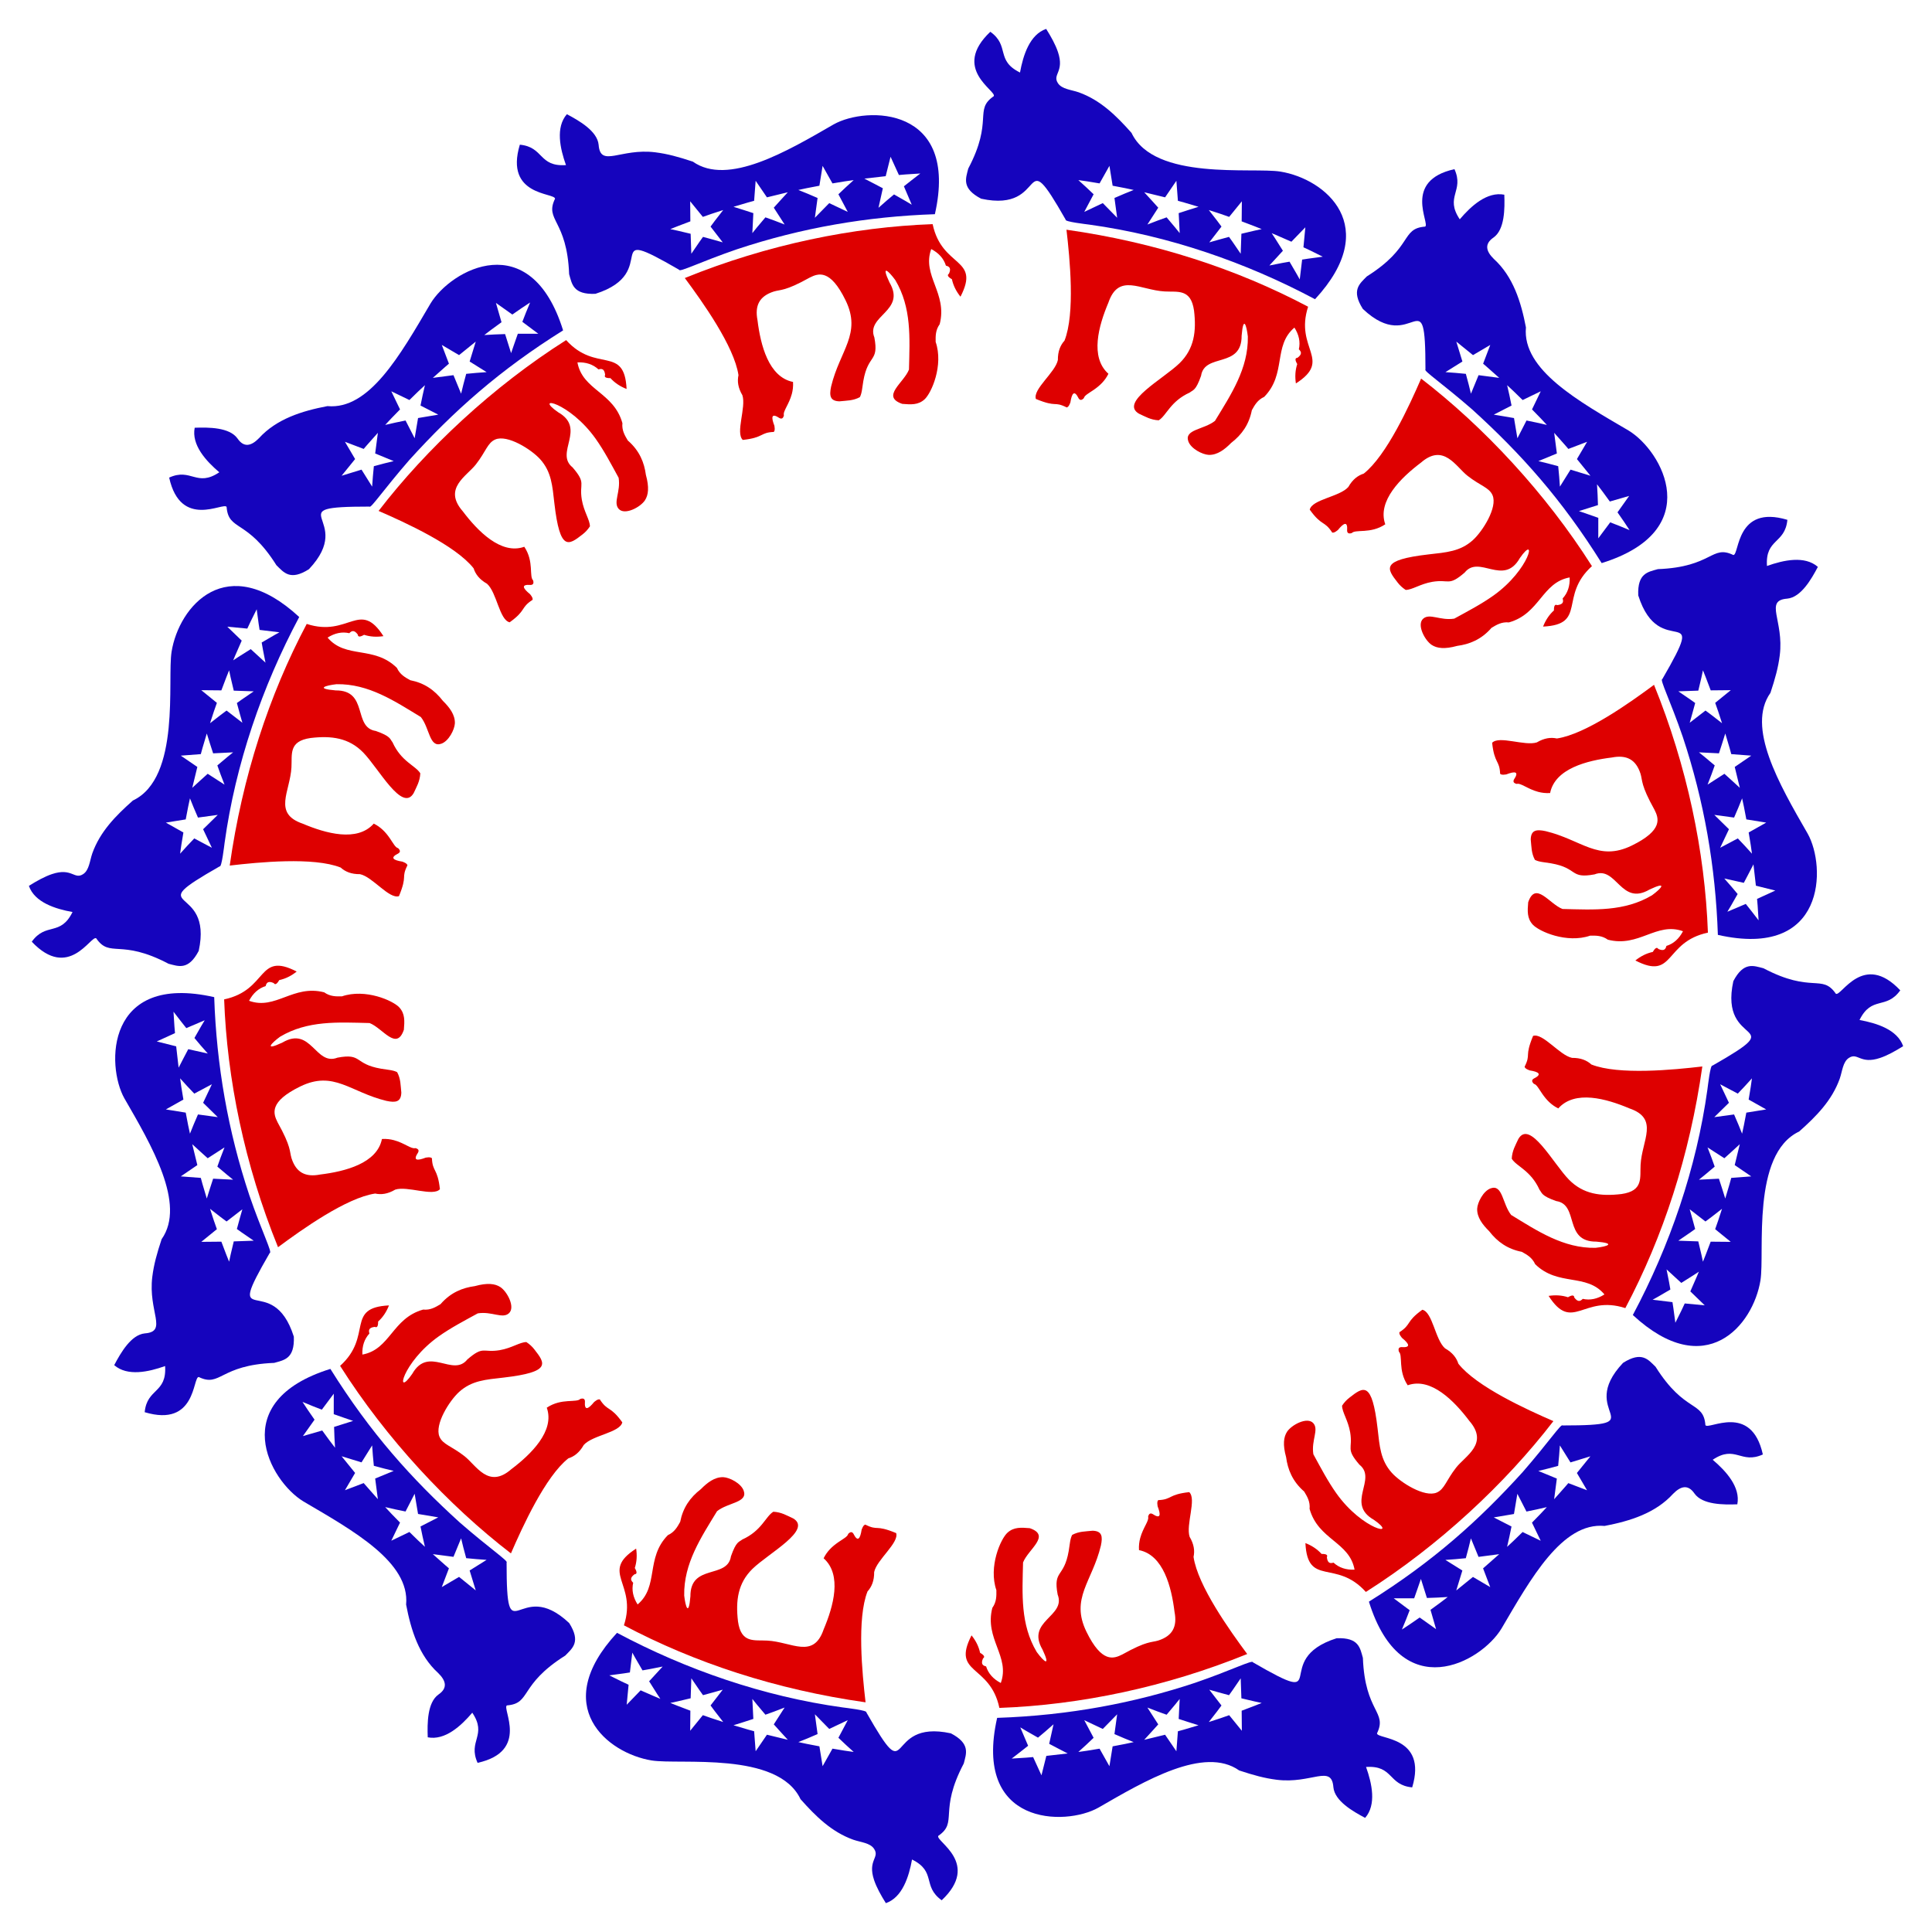
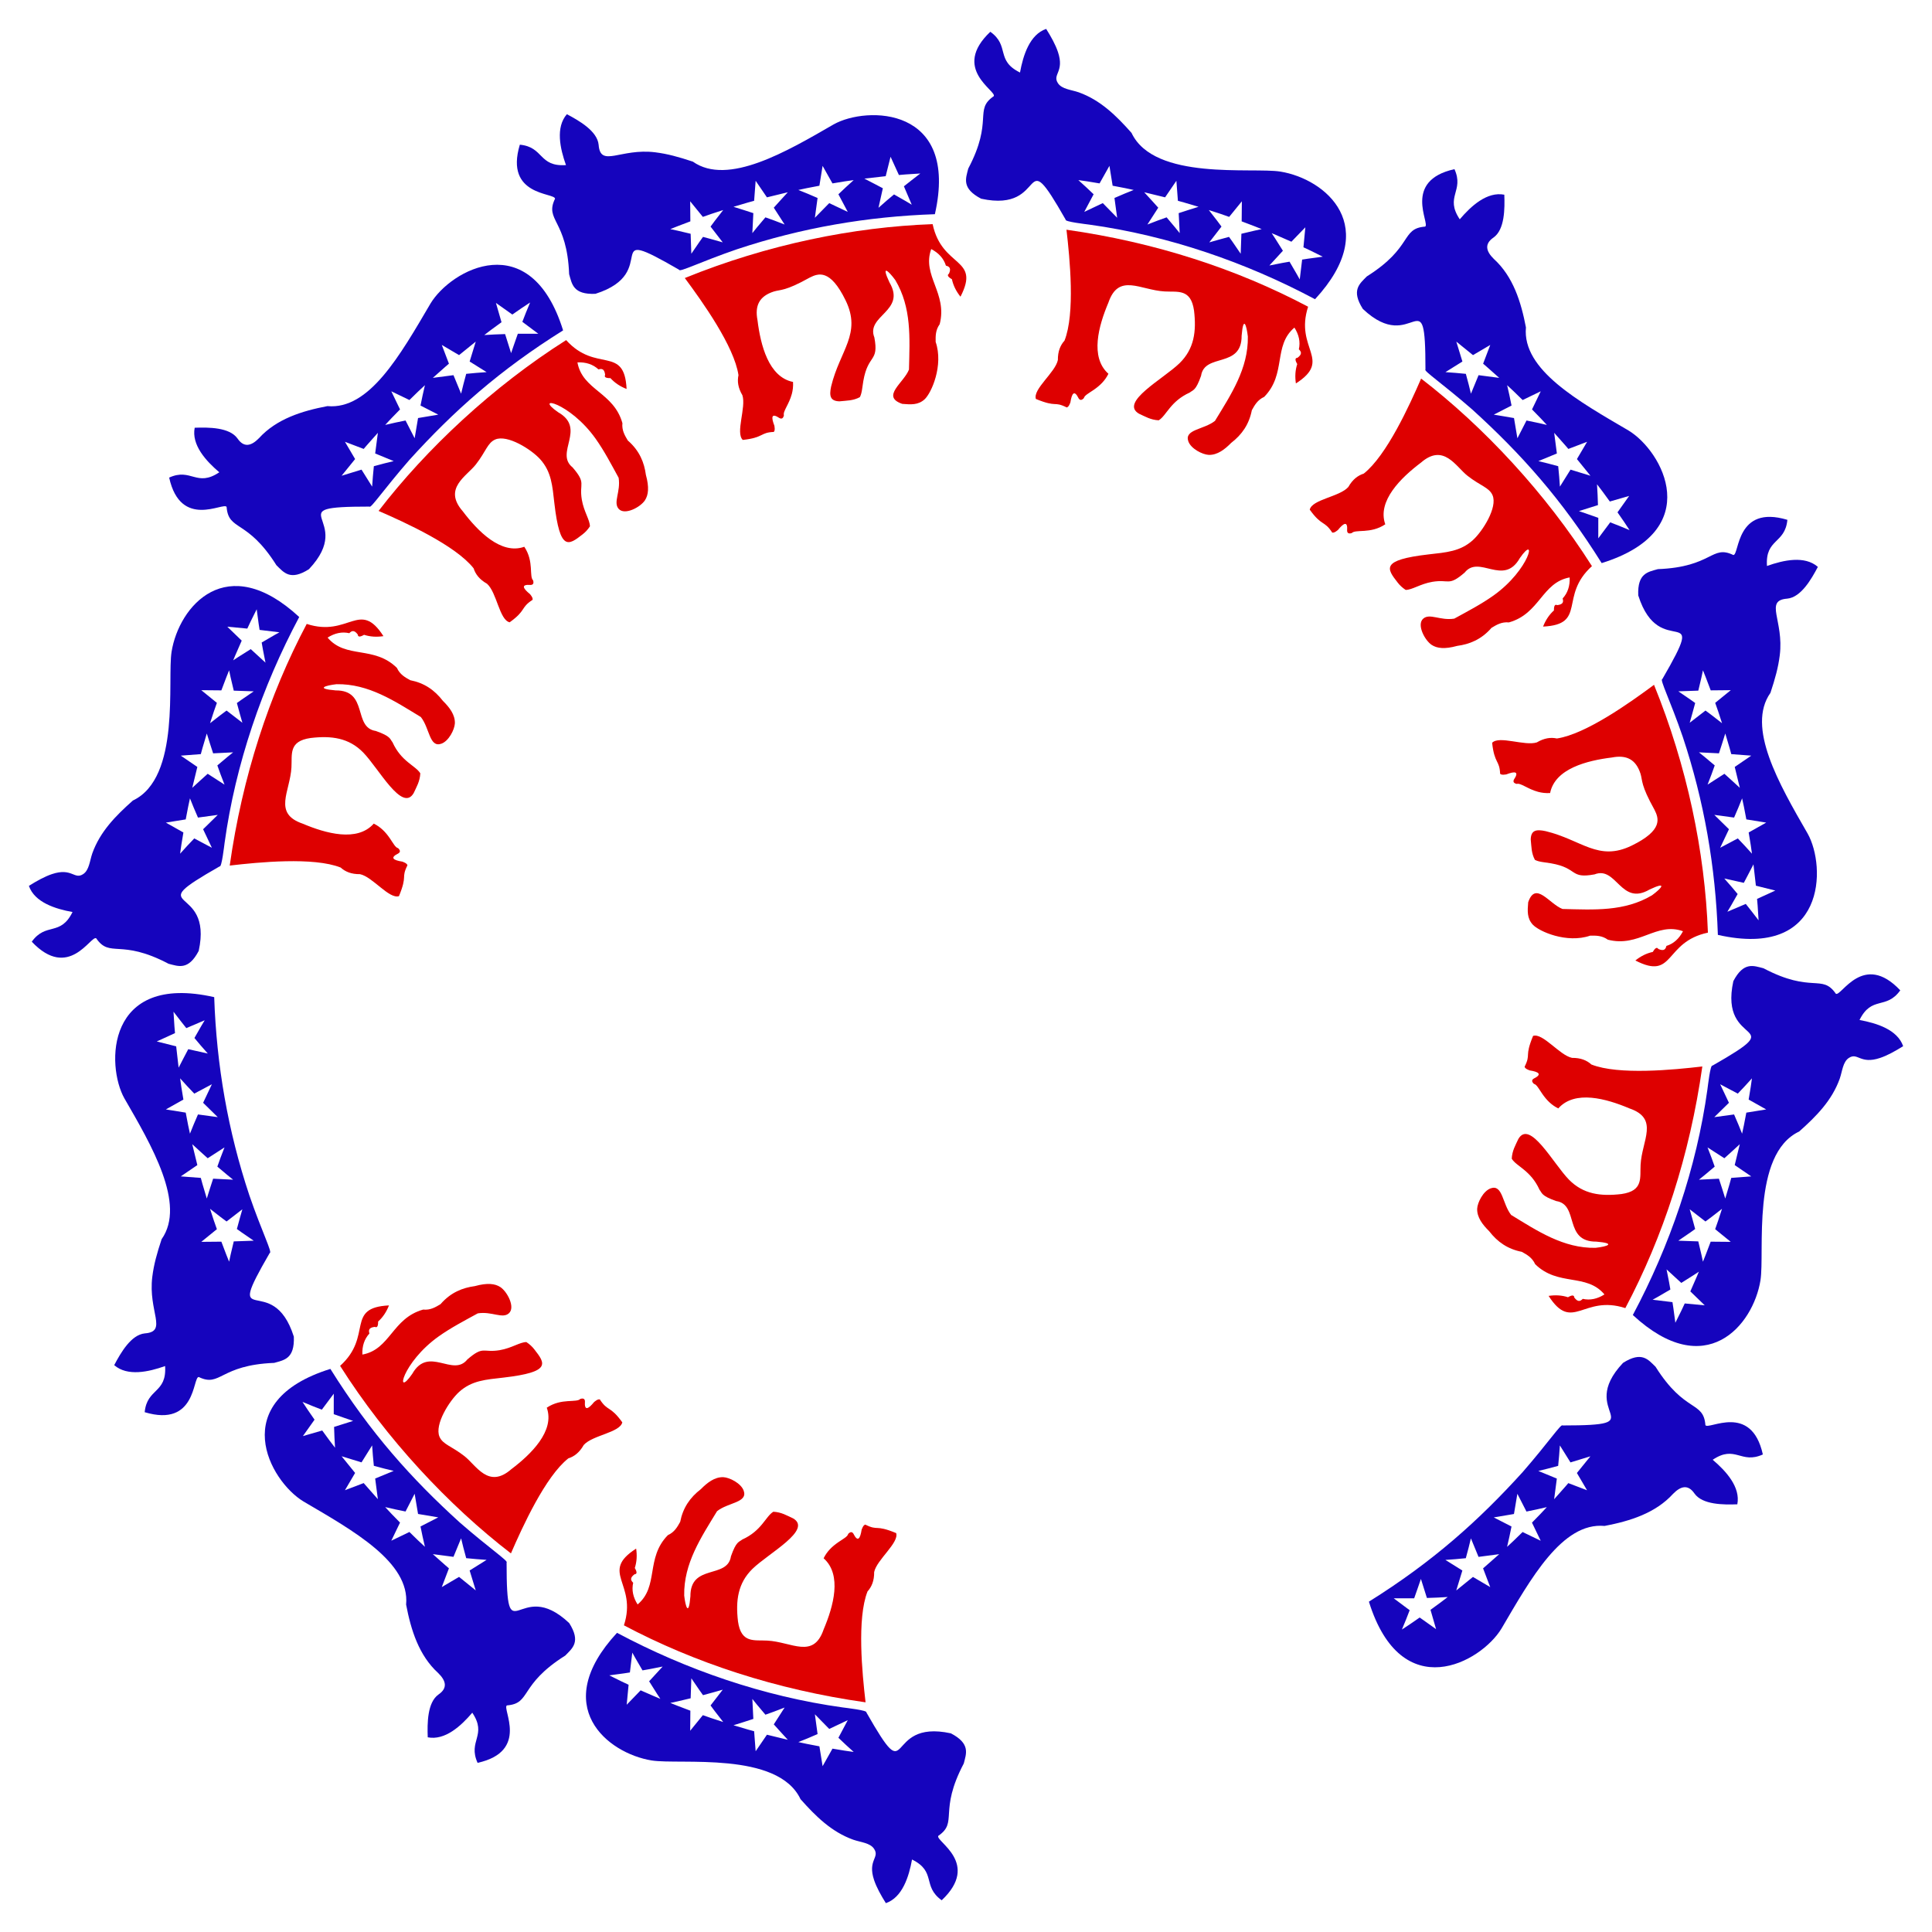
<svg xmlns="http://www.w3.org/2000/svg" enable-background="new 0 0 1649.326 1649.326" version="1.1" viewBox="0 0 1649.3 1649.3" xml:space="preserve">
  <path d="m1387.5 1116.7c-36.046-11.724-45.183 21.202-65.491-10.425 5.689-0.867 11.23-0.589 16.539 1.14 3.55-2.057 5.256-1.909 5.341 0.193 3.171 4.324 5.328 3.197 7.265 1.19 6.301 1.436 12.51 0.043 18.529-3.775-15.521-18.406-39.54-6.597-59.148-25.82-2.612-5.705-7.008-8.103-11.385-10.539-11.999-2.351-20.693-8.308-27.93-17.675-5.462-5.387-10.459-11.729-10.192-19.169 0.25-5.255 5.182-15.145 11.588-17.383 10.237-3.571 9.877 13.249 17.433 22.757 22.291 13.578 44.672 28.57 72.008 28.051 10.449-1.158 17.74-3.881 0.719-5.298-28.215 0.177-14.491-31.641-34.244-34.624-12.977-4.562-11.987-6.842-14.277-9.639-7.532-16.673-19.669-19.855-23.718-26.518 0.332-6.955 3.265-11.625 5.655-16.874 9.802-16.801 29.667 20.873 43.099 34.667 12.21 12.471 27.04 14.483 44.92 12.358 18.935-2.684 15.678-13.955 16.327-25.06 1.125-20.855 16.039-39.295-9.541-48.047-19.68-8.319-46.556-15.946-60.738 0.02-5.906-2.902-10.1-7.249-13.815-12.681-2.926-4.272-4.683-7.787-6.958-8.271-1.945-1.832-2.028-3.3-0.253-4.452 7.596-3.756 4.377-5.838-3.484-7.066-3.627-1.378-3.864-2.212-4.244-3.071 5.714-11.561-0.363-7.892 7.251-26.384 8.468-2.658 22.562 16.568 33.26 18.777 3.716-0.037 6.868 0.49 9.585 1.474 2.722 0.984 5.006 2.425 6.934 4.185 23.125 9.168 69.99 4.564 94.699 1.682-10.734 75.794-33.534 145.51-65.734 206.28z" fill="#DE0000" />
  <path d="m1393.9 1122.6c31.64-59.32 54.379-125.47 63.684-192.64 0.397-2.872 2.463-21.24 4.24-20.226 70.012-39.913 5.119-13.521 17.883-72.157 8.866-16.919 17.298-13.107 25.738-10.993 41.37 21.791 49.931 4.517 61.78 21.756 4.558 2.754 23.341-36.461 54.993-2.911-12.138 16.883-24.35 4.233-34.793 25.323 14.613 2.644 32.392 8.229 37.251 22.337-6.828 4.28-13.506 7.976-19.658 10.039-17.259 5.807-19.047-5.101-26.763 0.053-5.074 3.4-5.5 11.256-7.715 17.676-6.661 18.594-19.923 32.013-34.64 45.094-41.121 19.402-29.181 103-33.043 127.1-6.255 38.487-46.767 87.091-108.96 29.549zm86.432-171.22c4.212 9.799 3.41 7.819 6.844 16.419 1.795-8.25 1.083-4.762 3.616-17.975 10.43-1.641 6.752-1.049 16.954-2.735-9.172-5.205-5.99-3.414-14.97-8.421 2.19-13.234 1.505-8.77 2.814-18.115-7.329 8.095-4.732 5.29-12.09 13.044-9.025-4.836-5.799-3.124-15.046-7.989 4.599 9.615 3.024 6.293 7.495 15.818-4.938 4.92-7.365 7.262-12.501 12.256 10.348-1.371 6.76-0.882 16.884-2.302zm-12.937 54.84c1.348 3.931 3.907 12.156 5.407 16.938 4.598-15.454 3.549-11.83 5.115-17.61 10.48-0.758 6.815-0.48 17.081-1.3-8.47-5.829-5.441-3.762-14.123-9.641 0.327-1.237 4.077-16.583 4.34-17.817-2.021 1.951-11.91 10.838-13.17 11.973-8.613-5.592-5.542-3.615-14.365-9.248 4.027 10.455 3.215 8.227 6.115 16.393-9.995 8.427-8.409 7.117-13.468 11.16 10.502-0.476 6.832-0.295 17.068-0.848zm-17.611 53.524c3.061 12.879 2.644 11.038 3.972 17.344 1.707-4.094 2.641-6.652 6.613-17.104 10.278 0.144 6.648 0.112 17.13 0.156-8.179-6.704-5.284-4.349-13.307-10.825 3.09-8.777 1.841-5.06 5.844-17.382-10.552 8.228-9.006 7.045-14.115 10.819-8.219-6.409-5.386-4.219-13.486-10.421 1.169 3.873 3.074 10.942 4.683 16.848-3.939 2.841-2.733 2.017-14.384 9.969 10.446 0.405 6.807 0.278 17.05 0.596zm-22.046 51.852c0.715 4.476 0.601 3.596 2.472 17.609 6.129-12.336 4.525-9.007 8.02-16.487 10.438 1.027 6.826 0.685 17.067 1.615-7.522-7.337-4.877-4.778-12.302-11.896 7.006-16.005 5.964-13.611 7.281-16.829-4.039 2.687-2.947 1.999-14.998 9.574-7.531-6.961-4.842-4.496-12.578-11.539 2.528 12.756 2.151 10.741 3.257 17.193-12.47 7.286-11.599 6.764-15.159 8.721 10.179 1.276 6.562 0.841 16.94 2.039z" fill="#1504BD" />
-   <path d="m1166 1359c-25.635-28.396-49.749-4.005-51.604-41.717 5.375 2.102 10.048 5.117 13.792 9.267 4.081-0.049 5.468 0.898 4.516 2.8 0.625 5.379 3.013 5.407 5.695 4.634 4.742 4.378 10.866 6.339 17.959 5.984-4.351-23.813-30.988-25.376-38.395-51.852 0.603-6.215-2.052-10.548-4.624-14.829-10.234-8.892-14.041-19.124-15.408-29.264-2.994-10.844-2.089-17.253 0.745-21.706 3.84-5.967 17.359-13.109 22.451-7.4 4.966 5.565-1.852 14.555 0.057 26.55 6.235 11.373 12.202 22.853 19.642 33.356 22.365 31.47 53.698 37.625 32.047 22.628-24.525-13.938 3.213-34.737-12.379-47.114-11.996-13.95-5.466-12.997-7.885-27.573-1.812-10.476-6.825-17.019-6.923-22.76 1.918-2.915 4.014-5.105 6.327-6.878 11.938-9.314 19.25-14.696 23.999 26.352 1.73 15.252 2.477 27.11 12.213 37.898 7.506 8.291 27.895 21.197 38.27 16.786 6.662-2.868 7.966-10.287 16.531-21.258 7.876-10.135 28.269-20.442 11.28-39.943-12.677-16.804-32.679-37.493-52.595-30.389-4.272-6.397-5.235-12.788-5.587-17.922-0.344-5.537-0.259-9.212-1.904-10.7-0.78-2.58-0.073-3.859 2.053-3.963 8.263 0.624 6.959-2.654 0.529-7.885-2.455-3.02-2.25-3.871-2.156-4.815 10.611-6.88 5.091-8.795 19.58-19.196 8.804 2.068 10.885 25.403 19.319 32.924 6.487 3.671 9.835 8.157 11.449 13.185 15.417 19.529 58.286 39.077 81.107 48.973-41.064 53.382-97.921 106.44-160.1 145.83z" fill="#DE0000" />
  <path d="m1168.6 1367.3c54.846-34.273 93.913-69.438 131.24-110.6 22.111-25.413 32.943-41.677 34.024-39.82 81.062-0.012 10.595-9.861 51.698-53.44 16.102-10.235 21.499-2.712 27.754 3.353 25.06 39.826 40.907 28.839 42.549 49.817 2.425 4.492 39.169-19.562 49.034 25.028-18.866 8.571-23.388-8.497-42.805 4.528 11.379 9.673 23.85 23.299 21.009 38.027-11.868 0.435-29.741 0.409-36.555-9.186-5.424-7.934-11.663-6.536-18.308 0.267-15.01 16.464-36.621 23.214-58.453 27.383-36.253-3.374-63.156 45.264-87.995 87.577-17.477 28.952-85.329 66.506-113.19-22.934zm160.43-105.08c-1.365 10.752-0.879 7.022-2.304 17.633 11.853-13.353 9.813-11.037 12.115-13.75 9.807 3.781 6.346 2.46 15.993 6.098-5.172-8.862-3.335-5.743-8.68-14.747 1.123-1.294 1.639-1.947 11.535-14.241-10.243 3.177-6.613 2.067-17.009 5.21-5.408-8.728-3.476-5.636-9.058-14.496-0.776 10.689-0.468 6.985-1.459 17.43-10.523 2.82-8.354 2.282-16.941 4.35 9.672 4.027 6.312 2.642 15.808 6.513zm-38.699 40.917c-2.15 10.458-1.338 6.73-3.773 17.376 6.783-6.316 3.922-3.575 13.239-12.67 9.433 4.593 6.19 3.028 15.469 7.461-4.433-9.279-2.869-6.037-7.461-15.469 9.017-9.238 6.145-6.233 12.67-13.239-10.404 2.38-6.675 1.573-17.376 3.773-4.633-9.126-2.972-5.886-7.767-15.161-1.734 10.537-1.114 6.852-2.904 17.258-10.406 1.79-6.721 1.17-17.258 2.904 9.274 4.795 6.036 3.135 15.161 7.767zm-41.946 37.581c-3.133 10.364-2.043 6.801-5.21 17.009 12.391-9.974 12.893-10.366 14.241-11.535 9.005 5.345 5.885 3.508 14.747 8.68-3.637-9.646-2.316-6.184-6.098-15.993 2.637-2.236 0.572-0.417 13.75-12.115-10.611 1.425-6.881 0.939-17.633 2.304-3.876-9.507-2.486-6.137-6.513-15.808-2.124 8.821-1.544 6.469-4.35 16.941-10.689 1.014-6.966 0.699-17.43 1.459 8.848 5.575 5.783 3.659 14.496 9.058zm-44.991 33.883c-3.376 8.775-2.565 6.689-6.629 16.501 8.504-5.599 5.239-3.396 15.174-10.281 8.575 6.134 5.552 3.987 14.003 9.938-2.886-10.136-1.868-6.612-4.766-16.493 10.717-7.818 7.32-5.279 14.705-10.939-10.639 0.609-6.863 0.438-17.764 0.817-3.11-9.989-2.021-6.534-5.126-16.249-0.631 1.841-4.496 13.135-5.748 16.53-10.572 0.03-6.797 0.034-17.496-0.014 8.36 6.292 5.404 4.084 13.647 10.19z" fill="#1504BD" />
-   <path d="m853.15 1458c-8.017-37.755-41.163-28.164-23.769-61.928 3.608 4.498 6.146 9.439 7.308 14.903 3.564 2.055 4.29 3.593 2.51 4.724-2.161 4.897-0.101 6.23 2.608 6.872 1.911 6.175 6.227 10.856 12.548 14.16 8.199-22.627-14.083-37.561-7.226-64.134 3.645-5.115 3.525-10.121 3.446-15.13-6.858-19.957 3.579-43.729 9.528-49.088 5.443-4.879 11.58-4.408 18.98-3.807 18.453 6.311-1.342 17.935-5.73 29.27-0.66 27.104-2.346 52.858 11.676 76.426 6.597 8.962 12.019 12.956 4.95-2.042-14.448-24.656 20.311-28.102 12.917-46.98-4.002-21.422 5.387-13.85 9.426-37.164 0.981-5.707 1.138-10.415 2.97-13.779 5.809-3.114 11.185-2.895 17.45-3.563 8.049 0.24 8.727 4.85 7.064 12.683-7.411 30.847-26.277 44.963-12.322 73.577 13.116 26.856 23.177 23.105 30.606 19.374 21.162-11.823 24.694-10.064 30.677-11.902 12.282-3.952 16.353-11.926 13.886-24.555-2.594-21.029-9.438-48.457-30.319-52.631-0.253-3.828 0.217-7.237 1.026-10.26 2.417-9.004 7.818-14.921 6.752-18.219 0.609-2.621 1.872-3.324 3.747-2.384 7.029 4.675 7.223 0.838 4.365-6.586-0.618-3.835-0.016-4.462 0.536-5.225 11.881-0.485 8.319-4.845 26.455-6.818 6.451 5.938-3.051 27.857 0.351 38.168 3.788 6.43 4.449 11.975 3.335 17.114 3.611 24.625 30.89 62.817 45.813 82.913-69.07 28.084-142.39 43.505-211.56 46.011z" fill="#DE0000" />
-   <path d="m851.24 1466.5c61.615-2.086 117.49-12.814 168.98-29.942 31.062-10.659 49.364-19.999 49.377-17.466 70.041 40.534 13.615-2.231 71.45-20.564 19.081-0.779 19.998 8.364 22.419 16.791 1.812 46.696 21.102 45.685 12.044 64.382-0.115 5.31 43.355 1.932 30.04 46.146-20.694-2.001-15.877-18.962-39.393-17.427 5.05 14.087 9.026 32.229-0.772 43.445-10.476-5.54-25.996-14.387-27.11-26.163-1.516-19.798-18.603-2.65-48.339-6.362-10.498-1.311-19.787-3.901-32.076-7.954-29.882-21.111-80.6 8.907-120.2 31.78-28.266 15.917-107.32 15.557-86.425-76.666zm191.51-10.559c-3.808 5.155-2.595 3.567-10.819 14.115 12.29-3.993 8.346-2.663 17.382-5.844 6.602 8.178 4.292 5.338 10.825 13.307-0.044-10.481-0.012-6.85-0.156-17.13 10.205-3.879 12.976-4.892 17.104-6.613-6.253-1.316-4.391-0.893-17.344-3.972-0.318-10.228-0.192-6.622-0.595-17.05-7.928 11.616-7.157 10.487-9.969 14.384-6.193-1.687-13.031-3.532-16.848-4.683 6.36 8.306 4.134 5.424 10.42 13.486zm-53.99 16.125c-0.901 1-10.026 11.153-11.973 13.17 1.117-0.239 16.408-3.968 17.817-4.34 5.873 8.673 3.818 5.661 9.641 14.123 0.821-10.278 0.541-6.589 1.3-17.082 5.686-1.541 1.904-0.442 17.61-5.115-4.764-1.494-13.175-4.114-16.938-5.407 0.566-10.476 0.383-6.806 0.847-17.066-4.066 5.088-2.745 3.487-11.16 13.468-8.279-2.942-5.823-2.043-16.393-6.115 5.644 8.838 3.656 5.749 9.249 14.364zm-55.166 11.453c-7.919 7.515-5.149 4.943-13.044 12.09 8.85-1.24 5.034-0.649 18.115-2.814 5.007 8.98 3.217 5.799 8.421 14.97 1.718-10.393 1.138-6.802 2.735-16.954 13.067-2.505 9.414-1.754 17.975-3.616-8.75-3.493-6.641-2.64-16.419-6.844 1.426-10.172 0.926-6.497 2.302-16.884-5.091 5.235-7.457 7.685-12.256 12.501-9.51-4.464-6.223-2.905-15.818-7.495 4.851 9.219 3.173 6.058 7.989 15.046zm-55.915 6.802c-2.338 1.952-10.613 8.312-14.009 10.931 15.564-0.986 11.827-0.719 18.277-1.29 4.338 9.582 2.802 6.22 7.123 15.58 2.537-9.958 1.647-6.406 4.159-16.583 1.321-0.123 16.868-1.902 18.211-2.078-3.238-1.608-14.233-7.411-15.781-8.227 2.273-10.035 1.471-6.429 3.713-16.677-8.378 7.36-6.527 5.791-13.266 11.404-11.735-6.681-10.193-5.79-15.125-8.773 3.982 9.459 2.547 6.094 6.698 15.713z" fill="#1504BD" />
  <path d="m532.63 1387.5c11.724-36.046-21.202-45.184 10.425-65.491 0.867 5.689 0.589 11.23-1.14 16.539 2.057 3.55 1.909 5.256-0.193 5.341-4.324 3.171-3.197 5.328-1.189 7.265-1.436 6.301-0.043 12.51 3.774 18.528 18.406-15.521 6.597-39.54 25.82-59.148 5.705-2.612 8.103-7.008 10.539-11.385 2.352-12.003 8.311-20.695 17.675-27.93 5.387-5.461 11.729-10.459 19.169-10.192 5.255 0.25 15.145 5.182 17.383 11.588 3.571 10.237-13.249 9.877-22.756 17.433-13.579 22.291-28.57 44.671-28.052 72.008 1.021 9.208 3.805 18.646 5.298 0.719-0.177-28.214 31.641-14.491 34.624-34.244 4.562-12.977 6.842-11.987 9.639-14.277 16.672-7.532 19.856-19.67 26.518-23.718 6.955 0.332 11.625 3.265 16.874 5.655 16.801 9.802-20.873 29.666-34.667 43.099-12.471 12.21-14.483 27.04-12.358 44.92 2.683 18.935 13.956 15.678 25.06 16.327 20.855 1.125 39.295 16.04 48.047-9.541 8.318-19.679 15.945-46.557-0.02-60.738 2.902-5.906 7.249-10.1 12.681-13.815 4.272-2.926 7.787-4.683 8.271-6.958 1.832-1.945 3.3-2.028 4.452-0.253 3.756 7.596 5.838 4.377 7.066-3.484 1.378-3.627 2.212-3.864 3.071-4.244 11.557 5.712 7.897-0.36 26.384 7.251 2.611 8.317-16.614 22.781-18.777 33.26 0.037 3.716-0.49 6.868-1.474 9.585-0.984 2.722-2.425 5.006-4.185 6.934-9.168 23.125-4.564 69.997-1.682 94.699-76.287-10.804-145.9-33.746-206.28-65.733z" fill="#DE0000" />
  <path d="m526.73 1393.9c58.91 31.421 125.07 54.332 192.64 63.684 2.906 0.402 21.239 2.464 20.226 4.241 39.917 70.01 13.521 5.119 72.157 17.883 16.919 8.866 13.107 17.298 10.993 25.738-21.791 41.37-4.509 49.925-21.756 61.78-2.754 4.558 36.461 23.341 2.911 54.993-16.886-12.139-4.232-24.35-25.324-34.793-2.644 14.61-8.228 32.393-22.337 37.251-4.28-6.828-7.976-13.505-10.04-19.658-5.807-17.259 5.101-19.048-0.053-26.763-3.4-5.074-11.256-5.5-17.676-7.715-18.62-6.671-32.055-19.97-45.094-34.64-19.402-41.122-102.98-29.177-127.1-33.043-37.658-6.122-87.62-46.193-29.547-108.96zm171.22 86.432c-9.818 4.221-7.859 3.426-16.419 6.844 8.26 1.797 4.758 1.082 17.975 3.616 1.6 10.172 1.014 6.544 2.735 16.954 5.083-8.957 3.306-5.797 8.421-14.97 13.085 2.166 8.809 1.51 18.115 2.814-8.079-7.314-5.306-4.747-13.044-12.09 4.82-8.995 3.139-5.827 7.989-15.045-9.61 4.597-6.295 3.025-15.818 7.495-4.907-4.923-7.291-7.395-12.256-12.501 1.374 10.371 0.877 6.722 2.302 16.883zm-54.84-12.937c-3.829 1.316-12.138 3.901-16.938 5.407 15.455 4.598 11.844 3.552 17.61 5.115 0.759 10.493 0.479 6.806 1.3 17.082 5.823-8.461 3.769-5.452 9.641-14.123 1.25 0.331 16.584 4.077 17.817 4.34-1.951-2.021-10.818-11.888-11.973-13.17 5.724-8.816 3.734-5.728 9.248-14.365-10.544 4.062-8.178 3.196-16.393 6.115-8.404-9.969-7.108-8.397-11.16-13.468 0.476 10.501 0.295 6.831 0.848 17.067zm-53.524-17.611c-13.019 3.094-11.168 2.672-17.344 3.972 4.085 1.703 6.631 2.633 17.104 6.613-0.144 10.297-0.112 6.636-0.156 17.13 6.539-7.977 4.214-5.117 10.825-13.307 8.755 3.082 4.943 1.803 17.382 5.844-8.192-10.507-7.028-8.982-10.819-14.115 6.289-8.065 4.053-5.169 10.421-13.486-3.884 1.171-10.703 3.009-16.848 4.683-2.86-3.964-2.065-2.803-9.969-14.384-0.406 10.457-0.277 6.796-0.596 17.05zm-51.852-22.046c-4.453 0.712-3.545 0.594-17.609 2.472 12.323 6.123 9.003 4.523 16.487 8.02-1.005 10.213-0.663 6.586-1.615 17.067 7.324-7.508 4.794-4.894 11.896-12.302 15.941 6.977 13.592 5.956 16.829 7.281-2.684-4.036-2.001-2.951-9.574-14.999 6.952-7.521 4.505-4.852 11.539-12.578-12.725 2.522-10.733 2.15-17.193 3.257-7.287-12.473-6.768-11.606-8.721-15.159-1.278 10.197-0.839 6.549-2.039 16.941z" fill="#1504BD" />
-   <path d="m290.34 1166c28.396-25.634 4.004-49.749 41.718-51.604-2.102 5.375-5.117 10.048-9.267 13.792 0.049 4.082-0.898 5.468-2.8 4.516-5.38 0.624-5.408 3.013-4.634 5.695-4.378 4.742-6.339 10.866-5.984 17.959 23.813-4.351 25.376-30.988 51.852-38.395 6.215 0.603 10.548-2.052 14.829-4.624 8.892-10.234 19.124-14.041 29.264-15.408 10.844-2.994 17.253-2.089 21.706 0.745 5.967 3.84 13.109 17.359 7.4 22.451-5.565 4.966-14.555-1.852-26.55 0.057-11.373 6.235-22.853 12.202-33.356 19.642-31.47 22.365-37.625 53.698-22.628 32.047 13.943-24.535 34.73 3.221 47.114-12.379 13.95-11.996 12.997-5.466 27.573-7.885 10.476-1.812 17.019-6.825 22.76-6.923 2.914 1.918 5.105 4.014 6.878 6.327 9.314 11.938 14.694 19.25-26.352 23.999-15.264 1.732-27.114 2.48-37.898 12.213-8.291 7.506-21.197 27.895-16.786 38.27 2.868 6.662 10.285 7.965 21.258 16.531 10.135 7.876 20.443 28.269 39.943 11.28 16.804-12.677 37.493-32.679 30.389-52.595 6.397-4.272 12.788-5.235 17.922-5.587 5.537-0.344 9.212-0.259 10.7-1.904 2.581-0.781 3.859-0.073 3.963 2.053-0.624 8.263 2.654 6.959 7.885 0.529 3.02-2.455 3.871-2.25 4.815-2.156 6.889 10.625 8.783 5.075 19.196 19.58-2.068 8.804-25.404 10.885-32.924 19.319-3.671 6.487-8.157 9.835-13.185 11.448-19.528 15.417-39.076 58.283-48.973 81.107-53.255-40.965-106.34-97.767-145.83-160.1z" fill="#DE0000" />
+   <path d="m290.34 1166c28.396-25.634 4.004-49.749 41.718-51.604-2.102 5.375-5.117 10.048-9.267 13.792 0.049 4.082-0.898 5.468-2.8 4.516-5.38 0.624-5.408 3.013-4.634 5.695-4.378 4.742-6.339 10.866-5.984 17.959 23.813-4.351 25.376-30.988 51.852-38.395 6.215 0.603 10.548-2.052 14.829-4.624 8.892-10.234 19.124-14.041 29.264-15.408 10.844-2.994 17.253-2.089 21.706 0.745 5.967 3.84 13.109 17.359 7.4 22.451-5.565 4.966-14.555-1.852-26.55 0.057-11.373 6.235-22.853 12.202-33.356 19.642-31.47 22.365-37.625 53.698-22.628 32.047 13.943-24.535 34.73 3.221 47.114-12.379 13.95-11.996 12.997-5.466 27.573-7.885 10.476-1.812 17.019-6.825 22.76-6.923 2.914 1.918 5.105 4.014 6.878 6.327 9.314 11.938 14.694 19.25-26.352 23.999-15.264 1.732-27.114 2.48-37.898 12.213-8.291 7.506-21.197 27.895-16.786 38.27 2.868 6.662 10.285 7.965 21.258 16.531 10.135 7.876 20.443 28.269 39.943 11.28 16.804-12.677 37.493-32.679 30.389-52.595 6.397-4.272 12.788-5.235 17.922-5.587 5.537-0.344 9.212-0.259 10.7-1.904 2.581-0.781 3.859-0.073 3.963 2.053-0.624 8.263 2.654 6.959 7.885 0.529 3.02-2.455 3.871-2.25 4.815-2.156 6.889 10.625 8.783 5.075 19.196 19.58-2.068 8.804-25.404 10.885-32.924 19.319-3.671 6.487-8.157 9.835-13.185 11.448-19.528 15.417-39.076 58.283-48.973 81.107-53.255-40.965-106.34-97.767-145.83-160.1" fill="#DE0000" />
  <path d="m282.04 1168.6c34.206 54.741 69.349 93.833 110.6 131.24 25.413 22.111 41.676 32.943 39.82 34.024 0.012 81.062 9.861 10.595 53.44 51.698 10.237 16.106 2.707 21.505-3.353 27.754-39.818 25.055-28.834 40.906-49.817 42.549-4.492 2.425 19.561 39.17-25.028 49.034-8.571-18.867 8.497-23.387-4.528-42.806-9.672 11.378-23.299 23.85-38.027 21.009-0.441-12.037-0.37-29.769 9.186-36.555 7.934-5.424 6.536-11.663-0.267-18.308-16.464-15.01-23.213-36.621-27.383-58.453 3.368-36.189-45.055-63.035-87.577-87.995-29.02-17.517-66.412-85.357 22.934-113.19zm105.08 160.43c-10.752-1.365-7.022-0.879-17.633-2.304 13.359 11.859 11.038 9.814 13.75 12.115-3.686 9.559-2.392 6.163-6.098 15.993 8.868-5.175 5.737-3.332 14.747-8.68 1.29 1.119 1.943 1.636 14.241 11.535-3.176-10.24-2.066-6.61-5.21-17.009 8.736-5.414 5.625-3.469 14.496-9.058-10.709-0.777-6.986-0.469-17.43-1.459-2.824-10.539-2.284-8.359-4.35-16.941-4.034 9.687-2.631 6.285-6.513 15.808zm-40.917-38.699c-10.458-2.15-6.73-1.338-17.376-3.773 6.346 6.815 3.636 3.984 12.67 13.239-4.616 9.481-3.003 6.138-7.461 15.469 9.28-4.433 6.037-2.869 15.469-7.461 9.189 8.969 6.262 6.174 13.239 12.67-2.434-10.64-1.625-6.929-3.773-17.376 9.121-4.63 5.891-2.974 15.161-7.767-10.543-1.734-6.858-1.115-17.258-2.904-1.79-10.411-1.168-6.707-2.904-17.258-4.788 9.26-3.142 6.05-7.767 15.161zm-37.581-41.946c-10.39-3.141-6.758-2.03-17.009-5.21 9.951 12.362 10.361 12.887 11.535 14.241-5.352 9.016-3.497 5.866-8.68 14.747 9.646-3.637 6.184-2.316 15.993-6.098 2.231 2.631 0.417 0.573 12.115 13.75-1.427-10.628-0.936-6.862-2.304-17.633 9.49-3.869 6.155-2.493 15.808-6.513-8.825-2.125-6.521-1.558-16.941-4.35-1.013-10.689-0.699-6.966-1.459-17.43-5.573 8.846-3.659 5.783-9.058 14.496zm-33.883-44.991c-8.777-3.376-6.687-2.564-16.501-6.629 5.607 8.516 3.382 5.218 10.281 15.174-6.131 8.571-3.991 5.558-9.938 14.003 10.136-2.886 6.612-1.868 16.493-4.766 7.821 10.72 5.281 7.323 10.939 14.705-0.61-10.653-0.438-6.849-0.817-17.764 9.774-3.044 6.301-1.947 16.249-5.126-1.777-0.609-13.135-4.496-16.53-5.748-0.03-10.559-0.034-6.805 0.014-17.496-6.279 8.343-4.097 5.421-10.19 13.647z" fill="#1504BD" />
-   <path d="m191.35 853.15c37.755-8.018 28.164-41.163 61.928-23.77-4.498 3.608-9.439 6.146-14.903 7.308-2.055 3.564-3.593 4.29-4.724 2.51-4.897-2.161-6.23-0.101-6.872 2.608-6.175 1.911-10.856 6.227-14.16 12.548 22.627 8.199 37.561-14.083 64.133-7.226 5.115 3.645 10.121 3.525 15.13 3.446 19.957-6.858 43.729 3.579 49.088 9.528 4.882 5.447 4.407 11.588 3.807 18.981-6.312 18.455-17.934-1.343-29.27-5.73-27.175-0.662-52.877-2.335-76.426 11.676-7.456 5.489-14.211 12.611 2.042 4.95 24.656-14.448 28.102 20.311 46.98 12.917 21.422-4.002 13.85 5.387 37.164 9.426 5.707 0.981 10.414 1.138 13.779 2.97 3.116 5.811 2.896 11.196 3.563 17.45-0.24 8.049-4.851 8.727-12.683 7.064-30.845-7.41-44.964-26.277-73.577-12.322-26.714 13.047-23.168 23.053-19.374 30.606 11.814 21.146 10.067 24.701 11.902 30.677 3.958 12.294 11.937 16.351 24.555 13.886 21.029-2.594 48.457-9.438 52.631-30.319 3.828-0.253 7.237 0.217 10.26 1.026 9.004 2.417 14.921 7.818 18.218 6.752 2.621 0.609 3.324 1.872 2.384 3.747-4.675 7.029-0.838 7.223 6.586 4.365 3.835-0.618 4.462-0.016 5.225 0.536 0.485 11.881 4.845 8.32 6.818 26.455-5.938 6.451-27.857-3.051-38.168 0.352-6.43 3.788-11.975 4.449-17.114 3.335-24.625 3.611-62.817 30.89-82.913 45.813-28.672-70.513-43.566-144.07-46.009-211.56z" fill="#DE0000" />
  <path d="m182.86 851.24c1.977 58.382 11.802 114.44 29.942 168.98 10.649 31.033 19.999 49.364 17.466 49.377-40.569 70.097 2.215 13.568 20.564 71.45 0.779 19.081-8.364 19.998-16.791 22.419-46.601 1.808-45.692 21.098-64.382 12.044-5.31-0.115-1.932 43.355-46.146 30.04 2.001-20.694 18.962-15.877 17.427-39.393-14.088 5.05-32.231 9.026-43.445-0.772 5.54-10.476 14.387-25.996 26.163-27.11 19.798-1.516 2.65-18.603 6.362-48.339 1.311-10.501 3.904-19.797 7.955-32.076 21.105-29.873-8.864-80.526-31.78-120.2-15.648-27.784-16.022-107.43 76.665-86.425zm10.559 191.51c-5.152-3.807-3.571-2.598-14.115-10.819 3.985 12.268 2.666 8.355 5.844 17.382-8.166 6.592-5.347 4.3-13.307 10.825 10.481-0.044 6.85-0.012 17.13-0.156 3.871 10.184 4.892 12.977 6.613 17.104 1.317-6.258 0.89-4.377 3.972-17.344 10.245-0.319 6.601-0.191 17.05-0.595-11.617-7.928-10.494-7.162-14.384-9.969 1.685-6.189 3.541-13.062 4.683-16.848-8.111 6.21-5.255 4.001-13.486 10.42zm-16.125-53.99c-1.015-0.914-11.154-10.026-13.17-11.973 0.235 1.102 3.962 16.387 4.34 17.817-8.682 5.879-5.654 3.813-14.123 9.641 10.268 0.82 6.601 0.542 17.081 1.3 1.54 5.684 0.444 1.911 5.115 17.61 1.507-4.805 4.098-13.126 5.407-16.938 10.476 0.566 6.806 0.383 17.066 0.847-5.088-4.066-3.479-2.739-13.468-11.16 2.968-8.353 2.111-5.997 6.115-16.393-8.812 5.628-5.763 3.666-14.363 9.249zm-11.453-55.166c-7.515-7.919-4.931-5.135-12.09-13.044 1.249 8.911 0.63 4.919 2.814 18.115-9.19 5.124-6.007 3.335-14.97 8.421 10.422 1.723 6.776 1.134 16.954 2.735 2.513 13.111 1.748 9.386 3.616 17.975 3.492-8.747 2.67-6.711 6.844-16.419 10.139 1.421 6.53 0.93 16.884 2.302-5.256-5.112-7.665-7.438-12.501-12.256 4.489-9.564 2.881-6.171 7.495-15.818-9.247 4.866-6.019 3.152-15.046 7.989zm-6.802-55.915c-1.952-2.338-8.311-10.613-10.931-14.009 0.987 15.58 0.718 11.814 1.29 18.277-9.563 4.329-6.251 2.816-15.58 7.123 9.954 2.536 6.41 1.648 16.584 4.159 0.121 1.307 1.903 16.876 2.078 18.211 1.605-3.232 7.431-14.27 8.227-15.781 9.991 2.263 6.468 1.48 16.677 3.713-7.286-8.293-5.693-6.408-11.404-13.266 6.708-11.783 5.791-10.194 8.773-15.125-9.448 3.977-6.108 2.553-15.714 6.698z" fill="#1504BD" />
  <path d="m261.84 532.63c36.046 11.724 45.184-21.202 65.491 10.425-5.689 0.867-11.23 0.589-16.539-1.14-3.55 2.057-5.256 1.909-5.34-0.193-3.171-4.324-5.328-3.197-7.265-1.189-6.301-1.436-12.51-0.043-18.528 3.775 15.521 18.406 39.54 6.597 59.148 25.82 2.612 5.705 7.008 8.103 11.385 10.539 11.997 2.351 20.691 8.306 27.93 17.675 5.463 5.388 10.459 11.73 10.192 19.169-0.25 5.255-5.182 15.145-11.588 17.383-10.237 3.571-9.877-13.249-17.433-22.757-22.29-13.578-44.672-28.57-72.008-28.051-9.21 1.021-18.645 3.806-0.719 5.298 28.213-0.177 14.492 31.641 34.244 34.624 12.977 4.562 11.987 6.842 14.277 9.639 7.532 16.672 19.67 19.856 23.718 26.518-0.332 6.955-3.265 11.625-5.655 16.874-9.802 16.801-29.667-20.873-43.099-34.667-12.21-12.471-27.04-14.483-44.92-12.358-18.935 2.684-15.679 13.955-16.327 25.06-1.12 20.769-16.055 39.29 9.541 48.047 19.68 8.318 46.556 15.946 60.738-0.02 5.906 2.902 10.1 7.249 13.815 12.681 2.926 4.272 4.683 7.787 6.958 8.271 1.945 1.832 2.028 3.3 0.253 4.452-7.596 3.756-4.377 5.838 3.484 7.066 3.627 1.378 3.864 2.212 4.244 3.071-5.714 11.562 0.362 7.891-7.251 26.384-8.49 2.665-22.532-16.562-33.26-18.777-3.716 0.037-6.868-0.49-9.585-1.474-2.722-0.984-5.006-2.425-6.934-4.185-23.127-9.169-69.999-4.563-94.699-1.682 10.757-75.959 33.603-145.65 65.732-206.28z" fill="#DE0000" />
  <path d="m255.44 526.73c-31.692 59.418-54.411 125.66-63.684 192.64-0.402 2.906-2.465 21.239-4.241 20.226-70.009 39.919-5.119 13.521-17.883 72.157-8.865 16.917-17.294 13.108-25.738 10.993-41.37-21.791-49.926-4.509-61.78-21.756-4.558-2.754-23.341 36.461-54.993 2.911 12.138-16.883 24.35-4.233 34.793-25.323-14.612-2.644-32.393-8.23-37.251-22.337 6.827-4.281 13.505-7.976 19.658-10.04 17.259-5.807 19.048 5.101 26.763-0.053 5.074-3.4 5.5-11.256 7.715-17.676 6.671-18.621 19.969-32.055 34.64-45.094 41.138-19.41 29.167-102.91 33.043-127.1 6.3-38.759 46.94-86.93 108.96-29.548zm-86.432 171.22c-4.212-9.798-3.415-7.831-6.844-16.419-1.802 8.287-1.077 4.733-3.616 17.975-10.395 1.635-6.773 1.052-16.954 2.735 9.172 5.205 5.99 3.414 14.97 8.421-2.169 13.106-1.508 8.791-2.814 18.115 7.314-8.079 4.747-5.305 12.09-13.044 9.025 4.836 5.799 3.124 15.045 7.989-4.614-9.647-3.006-6.254-7.495-15.818 4.94-4.923 7.371-7.267 12.501-12.256-10.353 1.372-6.746 0.882-16.883 2.302zm12.937-54.839c-1.326-3.859-3.923-12.205-5.407-16.938-4.598 15.454-3.549 11.833-5.115 17.61-10.472 0.758-6.823 0.481-17.081 1.3 8.47 5.829 5.441 3.762 14.123 9.641-0.331 1.25-4.078 16.588-4.34 17.817 2.02-1.95 11.894-10.824 13.17-11.973 8.61 5.589 5.539 3.613 14.365 9.248-4.029-10.461-3.179-8.129-6.115-16.393 10.001-8.432 8.406-7.115 13.468-11.16-10.256 0.465-6.593 0.282-17.068 0.848zm17.611-53.524c-3.069-12.913-2.654-11.084-3.972-17.344-1.707 4.094-2.641 6.652-6.613 17.104-10.292-0.144-6.642-0.112-17.13-0.156 7.968 6.532 5.13 4.224 13.307 10.825-3.091 8.78-1.84 5.058-5.844 17.382 10.496-8.184 8.982-7.027 14.115-10.819 8.059 6.284 5.175 4.057 13.486 10.421-1.164-3.86-3.025-10.76-4.683-16.848 3.92-2.828 2.727-2.013 14.384-9.969-10.443-0.405-6.819-0.278-17.05-0.596zm22.046-51.852c-0.712-4.454-0.592-3.534-2.472-17.609-6.144 12.366-4.527 9.011-8.02 16.487-10.457-1.029-6.811-0.683-17.067-1.615 7.507 7.322 4.892 4.793 12.302 11.896-6.976 15.938-5.958 13.597-7.281 16.829 4.018-2.673 2.913-1.978 14.998-9.574 7.534 6.964 4.839 4.493 12.578 11.539-2.529-12.758-2.152-10.747-3.257-17.193 12.47-7.285 11.605-6.767 15.159-8.721-10.179-1.276-6.562-0.841-16.94-2.039z" fill="#1504BD" />
  <path d="m483.3 290.34c25.634 28.396 49.749 4.004 51.605 41.718-5.376-2.102-10.048-5.117-13.793-9.267-4.081 0.049-5.468-0.899-4.517-2.8-0.624-5.38-3.013-5.408-5.695-4.634-4.742-4.378-10.866-6.339-17.959-5.984 4.351 23.813 30.988 25.376 38.395 51.852-0.603 6.215 2.052 10.548 4.624 14.829 10.234 8.892 14.041 19.124 15.408 29.264 2.994 10.844 2.089 17.253-0.745 21.706-3.84 5.966-17.359 13.109-22.451 7.4-4.967-5.566 1.852-14.554-0.057-26.55-6.235-11.373-12.202-22.853-19.642-33.356-22.365-31.47-53.698-37.625-32.047-22.628 24.536 13.944-3.222 34.73 12.379 47.114 11.995 13.949 5.467 13.001 7.884 27.573 1.813 10.477 6.825 17.019 6.923 22.76-1.918 2.914-4.014 5.105-6.327 6.878-11.945 9.318-19.251 14.689-23.999-26.352-1.731-15.254-2.478-27.111-12.213-37.898-7.506-8.291-27.895-21.197-38.27-16.786-6.661 2.868-7.966 10.286-16.531 21.258-7.876 10.135-28.269 20.443-11.28 39.943 12.677 16.804 32.679 37.493 52.595 30.389 4.272 6.397 5.235 12.788 5.587 17.922 0.344 5.538 0.259 9.212 1.904 10.7 0.78 2.581 0.073 3.859-2.053 3.963-8.263-0.624-6.959 2.654-0.529 7.885 2.455 3.02 2.25 3.871 2.156 4.815-10.61 6.88-5.092 8.795-19.58 19.196-8.804-2.068-10.885-25.404-19.319-32.924-6.487-3.671-9.835-8.157-11.449-13.185-15.417-19.529-58.283-39.076-81.107-48.973 40.803-53.038 97.515-106.18 160.1-145.83z" fill="#DE0000" />
  <path d="m480.71 282.04c-54.244 33.896-93.372 68.841-131.24 110.6-22.111 25.413-32.943 41.676-34.024 39.82-81.054 0.012-10.577 9.841-51.697 53.44-16.102 10.235-21.499 2.712-27.754-3.353-25.055-39.818-40.907-28.834-42.549-49.817-2.425-4.492-39.17 19.561-49.034-25.028 18.867-8.571 23.387 8.497 42.805-4.528-11.379-9.672-23.85-23.299-21.009-38.027 11.863-0.434 29.739-0.413 36.555 9.186 5.424 7.934 11.663 6.536 18.308-0.267 15.01-16.464 36.622-23.214 58.453-27.383 35.557 3.309 61.78-42.918 87.995-87.577 17.529-29.041 85.363-66.393 113.19 22.934zm-160.43 105.08c1.368-10.773 0.877-7.005 2.304-17.633-11.846 13.344-9.824 11.048-12.115 13.75-9.793-3.776-6.364-2.467-15.993-6.098 5.184 8.883 3.326 5.728 8.68 14.747-1.113 1.283-1.628 1.933-11.535 14.241 10.251-3.18 6.619-2.068 17.009-5.21 5.407 8.725 3.477 5.638 9.058 14.496 0.76-10.472 0.445-6.74 1.459-17.43 10.511-2.816 8.308-2.271 16.941-4.35-9.672-4.027-6.295-2.635-15.808-6.513zm38.699-40.917c2.198-10.691 1.395-6.979 3.773-17.376-6.813 6.344-4.025 3.676-13.239 12.67-9.462-4.607-6.157-3.012-15.469-7.461 4.455 9.324 2.846 5.99 7.461 15.469-8.997 9.218-6.156 6.244-12.67 13.239 10.64-2.434 6.929-1.625 17.376-3.773 4.623 9.108 2.981 5.905 7.767 15.161 1.736-10.552 1.113-6.846 2.904-17.258 10.398-1.788 6.718-1.17 17.258-2.904-9.279-4.797-6.031-3.132-15.161-7.767zm41.946-37.581c3.143-10.397 2.033-6.768 5.21-17.009-12.381 9.966-12.893 10.366-14.241 11.535-9.021-5.355-5.864-3.496-14.747-8.68 3.622 9.606 2.33 6.221 6.098 15.993-2.556 2.168-0.31 0.184-13.75 12.115 10.621-1.427 6.866-0.937 17.633-2.304 3.877 9.51 2.487 6.139 6.513 15.808 2.126-8.831 1.554-6.505 4.35-16.941 10.689-1.013 6.966-0.699 17.43-1.459-8.871-5.589-5.759-3.643-14.496-9.058zm44.991-33.883c3.382-8.792 2.545-6.642 6.629-16.501-8.471 5.577-5.165 3.345-15.174 10.281-8.556-6.12-5.58-4.007-14.003-9.938 2.889 10.146 1.868 6.609 4.766 16.493-10.728 7.827-7.323 5.281-14.705 10.939 10.898-0.624 7.104-0.447 17.764-0.817 3.042 9.771 1.948 6.305 5.126 16.249 0.343-1 4.477-13.082 5.748-16.53 10.551-0.03 6.814-0.033 17.496 0.014-8.338-6.276-5.438-4.109-13.647-10.19z" fill="#1504BD" />
  <path d="m796.17 191.35c8.017 37.755 41.163 28.164 23.769 61.928-3.608-4.498-6.146-9.439-7.308-14.903-3.564-2.055-4.29-3.593-2.51-4.724 2.161-4.897 0.101-6.23-2.608-6.872-1.911-6.175-6.227-10.856-12.548-14.16-8.199 22.627 14.083 37.561 7.226 64.134-3.645 5.115-3.525 10.121-3.446 15.13 6.858 19.956-3.576 43.725-9.528 49.087-5.443 4.878-11.579 4.408-18.981 3.807-18.453-6.311 1.342-17.935 5.73-29.27 0.662-27.167 2.336-52.874-11.676-76.426-6.202-8.425-12.238-13.42-4.95 2.042 14.448 24.656-20.311 28.102-12.917 46.98 4.002 21.422-5.387 13.85-9.426 37.164-0.981 5.707-1.138 10.414-2.97 13.779-5.811 3.116-11.196 2.896-17.45 3.563-8.045-0.24-8.728-4.844-7.064-12.683 7.409-30.839 26.277-44.965 12.322-73.577-13.137-26.899-23.217-23.085-30.606-19.374-21.146 11.814-24.701 10.067-30.677 11.902-12.285 3.954-16.352 11.928-13.886 24.555 2.594 21.029 9.438 48.457 30.319 52.631 0.253 3.828-0.217 7.237-1.026 10.26-2.417 9.005-7.818 14.921-6.752 18.219-0.609 2.621-1.872 3.324-3.747 2.384-7.029-4.675-7.223-0.838-4.365 6.586 0.618 3.835 0.016 4.462-0.536 5.225-11.884 0.485-8.317 4.845-26.455 6.818-6.451-5.938 3.051-27.857-0.352-38.168-3.788-6.43-4.449-11.975-3.335-17.114-3.611-24.626-30.891-62.818-45.813-82.913 70.577-28.698 144.14-43.569 211.57-46.01z" fill="#DE0000" />
  <path d="m798.08 182.86c-57.526 1.948-113.66 11.543-168.98 29.942-31.134 10.684-49.364 19.998-49.377 17.466-70.097-40.568-13.567 2.215-71.45 20.564-19.081 0.779-19.998-8.364-22.419-16.791-1.812-46.696-21.102-45.685-12.044-64.382 0.115-5.31-43.355-1.932-30.04-46.146 20.699 2.001 15.873 18.962 39.393 17.427-5.05-14.088-9.026-32.23 0.772-43.445 10.466 5.535 25.996 14.384 27.11 26.163 1.515 19.798 18.603 2.65 48.339 6.362 10.478 1.308 19.759 3.891 32.076 7.955 29.873 21.105 80.526-8.864 120.2-31.78 28.146-15.85 107.34-15.643 86.425 76.665zm-191.51 10.56c3.799-5.143 2.596-3.568 10.819-14.115-12.27 3.986-8.355 2.666-17.382 5.844-6.604-8.181-4.292-5.337-10.825-13.307 0.044 10.486 0.012 6.84 0.156 17.13-10.205 3.879-12.976 4.892-17.104 6.613 6.263 1.319 4.371 0.888 17.344 3.972 0.319 10.253 0.191 6.593 0.595 17.05 7.924-11.611 7.162-10.494 9.969-14.384 6.195 1.687 13.042 3.535 16.848 4.683-6.227-8.133-3.985-5.234-10.42-13.486zm53.99-16.125c0.912-1.012 10.026-11.154 11.973-13.17-1.121 0.239-16.412 3.969-17.817 4.34-5.867-8.665-3.825-5.671-9.641-14.123-0.821 10.275-0.541 6.59-1.3 17.082-5.684 1.541-1.902 0.441-17.61 5.115 4.877 1.53 13.143 4.104 16.938 5.407-0.566 10.476-0.383 6.806-0.847 17.066 4.067-5.09 2.736-3.476 11.16-13.468 8.317 2.955 5.973 2.101 16.393 6.115-5.644-8.838-3.656-5.749-9.249-14.364zm55.165-11.453c7.919-7.515 5.135-4.931 13.044-12.09-8.888 1.245-4.979 0.64-18.115 2.814-5.118-9.178-3.335-6.007-8.421-14.97-1.72 10.407-1.135 6.784-2.735 16.954-13.104 2.512-9.39 1.749-17.975 3.616 8.817 3.52 6.682 2.658 16.419 6.844-1.426 10.172-0.926 6.497-2.302 16.884 5.105-5.249 7.449-7.677 12.256-12.501 9.552 4.483 6.177 2.883 15.818 7.495-4.854-9.226-3.164-6.042-7.989-15.046zm55.916-6.802c2.338-1.952 10.622-8.318 14.009-10.931-15.587 0.988-11.814 0.718-18.277 1.29-4.342-9.592-2.795-6.205-7.123-15.58-2.536 9.954-1.648 6.41-4.159 16.584-1.307 0.121-16.871 1.902-18.211 2.078 3.238 1.608 14.239 7.415 15.781 8.227-2.272 10.03-1.472 6.431-3.713 16.677 8.308-7.299 6.399-5.685 13.266-11.404 11.793 6.713 10.207 5.799 15.125 8.773-3.981-9.458-2.549-6.1-6.698-15.714z" fill="#1504BD" />
  <path d="m1116.7 261.84c-11.724 36.046 21.202 45.183-10.425 65.491-0.867-5.689-0.589-11.23 1.139-16.539-2.057-3.55-1.909-5.256 0.193-5.34 4.324-3.171 3.197-5.328 1.19-7.265 1.436-6.301 0.043-12.51-3.775-18.529-18.406 15.521-6.597 39.54-25.82 59.148-5.705 2.612-8.103 7.008-10.539 11.385-2.352 12.003-8.311 20.695-17.675 27.93-5.388 5.463-11.729 10.459-19.169 10.192-5.255-0.25-15.145-5.182-17.383-11.588-3.572-10.237 13.245-9.874 22.757-17.433 13.578-22.291 28.57-44.672 28.051-72.008-1.021-9.21-3.806-18.645-5.298-0.719 0.177 28.214-31.642 14.491-34.624 34.244-4.562 12.977-6.842 11.987-9.639 14.277-16.672 7.532-19.856 19.67-26.518 23.718-6.955-0.332-11.625-3.265-16.874-5.655-16.802-9.802 20.872-29.666 34.667-43.099 12.471-12.21 14.483-27.04 12.358-44.92-2.684-18.935-13.955-15.679-25.06-16.327-20.855-1.125-39.295-16.04-48.047 9.541-8.319 19.68-15.945 46.557 0.02 60.738-2.902 5.906-7.249 10.1-12.681 13.815-4.272 2.926-7.787 4.683-8.271 6.958-1.832 1.945-3.3 2.028-4.452 0.253-3.756-7.596-5.838-4.377-7.066 3.484-1.378 3.627-2.212 3.864-3.071 4.244-11.562-5.714-7.892 0.362-26.384-7.251-2.665-8.49 16.562-22.532 18.777-33.26-0.037-3.716 0.49-6.868 1.475-9.585 0.984-2.722 2.425-5.006 4.185-6.934 9.168-23.126 4.563-69.998 1.682-94.699 75.789 10.734 145.51 33.529 206.28 65.733z" fill="#DE0000" />
  <path d="m1122.6 255.44c-59.04-31.49-125.2-54.348-192.64-63.684-2.872-0.397-21.24-2.463-20.226-4.241-39.916-70.011-13.521-5.119-72.157-17.883-16.915-8.864-13.108-17.291-10.993-25.738 21.791-41.37 4.509-49.925 21.756-61.78 2.754-4.558-36.461-23.341-2.911-54.993 16.884 12.138 4.233 24.35 25.324 34.793 2.644-14.61 8.228-32.393 22.337-37.251 4.281 6.827 7.976 13.505 10.04 19.658 5.806 17.259-5.101 19.048 0.053 26.763 3.4 5.074 11.256 5.5 17.676 7.715 18.621 6.671 32.055 19.969 45.094 34.64 19.402 41.122 102.98 29.177 127.1 33.043 38.73 6.295 86.947 46.922 29.547 108.96zm-171.22-86.432c9.818-4.221 7.844-3.421 16.419-6.844-8.295-1.804-4.714-1.073-17.975-3.616-1.597-10.151-1.018-6.565-2.735-16.954-5.093 8.975-3.294 5.775-8.421 14.97-13.105-2.169-8.79-1.507-18.115-2.814 8.079 7.314 5.306 4.747 13.044 12.09-4.824 9.003-3.135 5.821-7.989 15.045 9.64-4.611 6.263-3.01 15.818-7.495 4.911 4.928 7.283 7.387 12.256 12.501-1.374-10.371-0.877-6.722-2.302-16.883zm54.84 12.936c3.874-1.331 12.251-3.937 16.938-5.407-15.462-4.6-11.836-3.55-17.61-5.115-0.759-10.491-0.479-6.799-1.3-17.082-5.817 8.452-3.774 5.459-9.641 14.123-1.252-0.331-16.587-4.078-17.817-4.34 1.951 2.021 10.826 11.896 11.973 13.17-5.723 8.816-3.734 5.728-9.248 14.365 10.47-4.033 8.124-3.177 16.393-6.115 8.413 9.979 7.109 8.399 11.16 13.468-0.464-10.233-0.284-6.617-0.848-17.067zm53.524 17.612c13.025-3.096 11.165-2.671 17.344-3.972-4.094-1.707-6.652-2.641-17.104-6.613 0.144-10.282 0.112-6.648 0.156-17.13-6.525 7.96-4.232 5.14-10.825 13.307-8.755-3.082-4.936-1.801-17.382-5.844 8.196 10.511 7.03 8.986 10.819 14.115-6.422 8.235-4.206 5.37-10.421 13.486 3.875-1.169 10.735-3.018 16.848-4.683 2.844 3.942 2.036 2.761 9.969 14.384 0.405-10.43 0.278-6.822 0.596-17.05zm51.852 22.046c4.425-0.707 3.459-0.582 17.609-2.472-12.367-6.145-9.009-4.526-16.487-8.02 1.027-10.438 0.685-6.826 1.615-17.067-7.337 7.522-4.778 4.877-11.896 12.302-15.997-7.002-13.613-5.965-16.829-7.281 2.679 4.028 2.004 2.956 9.574 14.998-6.969 7.539-4.488 4.834-11.539 12.578 12.76-2.529 10.743-2.151 17.193-3.257 7.291 12.48 6.764 11.599 8.721 15.159 1.276-10.179 0.841-6.562 2.039-16.94z" fill="#1504BD" />
  <path d="m1359 483.3c-28.396 25.635-4.004 49.749-41.718 51.605 2.102-5.376 5.117-10.048 9.267-13.793-0.049-4.081 0.899-5.468 2.8-4.517 5.38-0.624 5.407-3.013 4.634-5.695 4.378-4.742 6.339-10.867 5.984-17.959-23.813 4.351-25.376 30.988-51.852 38.395-6.215-0.603-10.548 2.052-14.829 4.624-8.892 10.234-19.124 14.041-29.264 15.408-10.844 2.994-17.253 2.089-21.706-0.745-5.967-3.84-13.109-17.359-7.4-22.451 5.565-4.966 14.555 1.852 26.55-0.057 11.373-6.236 22.853-12.202 33.356-19.642 31.47-22.365 37.625-53.698 22.628-32.047-13.944 24.536-34.73-3.222-47.114 12.379-13.949 11.995-13.001 5.467-27.573 7.884-10.477 1.813-17.019 6.825-22.76 6.923-2.914-1.918-5.105-4.014-6.878-6.327-9.313-11.937-14.696-19.25 26.352-23.999 15.285-1.734 27.116-2.482 37.898-12.212 8.291-7.506 21.197-27.895 16.786-38.27-2.868-6.661-10.288-7.968-21.258-16.531-10.131-7.874-20.442-28.27-39.943-11.28-16.804 12.677-37.493 32.679-30.389 52.595-6.397 4.272-12.788 5.235-17.922 5.587-5.538 0.344-9.213 0.259-10.7 1.904-2.58 0.78-3.859 0.073-3.962-2.053 0.624-8.264-2.655-6.959-7.885-0.529-3.02 2.455-3.871 2.25-4.815 2.156-6.88-10.61-8.795-5.091-19.196-19.58 2.068-8.804 25.404-10.885 32.924-19.319 3.671-6.487 8.157-9.835 13.185-11.449 19.529-15.417 39.076-58.284 48.973-81.107 53.252 40.965 106.34 97.766 145.83 160.1z" fill="#DE0000" />
  <path d="m1367.3 480.71c-34.02-54.441-69.031-93.544-110.6-131.24-25.413-22.111-41.677-32.943-39.82-34.024-0.012-81.056-9.84-10.576-53.44-51.697-10.238-16.106-2.706-21.506 3.353-27.754 39.818-25.055 28.834-40.907 49.817-42.549 4.492-2.425-19.562-39.17 25.028-49.034 8.571 18.867-8.498 23.386 4.528 42.805 9.672-11.379 23.299-23.85 38.027-21.009 0.434 11.848 0.414 29.738-9.186 36.555-7.934 5.424-6.536 11.663 0.267 18.308 16.469 15.015 23.217 36.638 27.383 58.453-3.378 36.302 45.462 63.274 87.577 87.995 29.041 17.53 66.386 85.365-22.934 113.19zm-105.08-160.43c10.765 1.367 7.01 0.877 17.633 2.304-13.353-11.853-11.043-9.819-13.75-12.115 3.779-9.802 2.463-6.353 6.098-15.993-8.877 5.181-5.733 3.329-14.747 8.68-1.294-1.122-1.948-1.64-14.241-11.535 3.177 10.243 2.067 6.613 5.21 17.009-8.712 5.399-5.65 3.485-14.496 9.058 10.709 0.777 6.985 0.469 17.43 1.459 2.823 10.535 2.283 8.357 4.35 16.941 4.034-9.688 2.628-6.278 6.513-15.808zm40.917 38.699c10.691 2.198 6.979 1.395 17.376 3.773-6.346-6.815-3.627-3.975-12.67-13.239 4.594-9.435 3.027-6.188 7.461-15.469-9.311 4.448-6.005 2.853-15.469 7.461-9.221-9.001-6.244-6.156-13.239-12.67 2.38 10.404 1.573 6.675 3.773 17.376-9.121 4.63-5.892 2.975-15.161 7.767 10.541 1.734 6.859 1.116 17.258 2.904 1.789 10.406 1.17 6.721 2.904 17.258 4.795-9.274 3.135-6.036 7.767-15.161zm37.581 41.946c10.399 3.144 6.764 2.032 17.009 5.21-9.972-12.389-10.367-12.895-11.535-14.241 5.345-9.005 3.508-5.885 8.68-14.747-9.63 3.631-6.201 2.323-15.993 6.098-2.169-2.557-0.184-0.31-12.115-13.75 1.425 10.61 0.939 6.881 2.304 17.633-9.523 3.882-6.124 2.481-15.808 6.513 8.83 2.126 6.524 1.559 16.941 4.35 1.012 10.67 0.699 6.966 1.459 17.43 5.573-8.846 3.661-5.788 9.058-14.496zm33.883 44.991c8.789 3.381 6.653 2.55 16.501 6.629-5.579-8.475-3.358-5.184-10.281-15.174 6.123-8.56 3.999-5.569 9.938-14.003-9.918 2.824-6.386 1.802-16.493 4.766-7.817-10.715-5.279-7.319-10.939-14.705 0.609 10.639 0.438 6.863 0.817 17.764-9.778 3.045-6.302 1.947-16.249 5.126 1 0.343 13.073 4.474 16.53 5.748 0.03 10.534 0.033 6.835-0.014 17.496 6.288-8.356 4.086-5.407 10.19-13.647z" fill="#1504BD" />
  <path d="m1458 796.17c-37.755 8.018-28.164 41.163-61.928 23.77 4.498-3.608 9.439-6.146 14.903-7.308 2.055-3.564 3.593-4.29 4.724-2.51 4.897 2.161 6.23 0.101 6.872-2.608 6.175-1.911 10.856-6.227 14.16-12.548-22.627-8.199-37.561 14.083-64.134 7.226-5.115-3.645-10.121-3.525-15.13-3.446-19.956 6.858-43.726-3.576-49.088-9.528-4.879-5.444-4.407-11.584-3.807-18.981 6.312-18.455 17.934 1.342 29.27 5.73 27.167 0.662 52.874 2.336 76.426-11.676 8.425-6.202 13.42-12.238-2.042-4.95-24.656 14.448-28.102-20.311-46.98-12.917-21.422 4.002-13.85-5.387-37.164-9.426-5.707-0.981-10.415-1.138-13.779-2.97-3.114-5.809-2.895-11.185-3.563-17.45 0.24-8.049 4.851-8.727 12.683-7.064 30.846 7.411 44.964 26.278 73.577 12.322 26.88-13.127 23.096-23.195 19.374-30.606-11.823-21.162-10.065-24.694-11.902-30.677-3.953-12.282-11.925-16.353-24.555-13.886-21.028 2.594-48.457 9.438-52.631 30.319-3.828 0.253-7.237-0.217-10.26-1.026-9.004-2.417-14.921-7.818-18.219-6.752-2.621-0.609-3.324-1.872-2.384-3.747 4.675-7.029 0.838-7.223-6.586-4.365-3.836 0.618-4.462 0.016-5.225-0.536-0.485-11.881-4.845-8.319-6.818-26.456 5.865-6.372 27.965 3.015 38.169-0.351 6.43-3.789 11.975-4.449 17.114-3.335 24.625-3.611 62.816-30.889 82.913-45.813 28.082 69.071 43.504 142.39 46.01 211.56z" fill="#DE0000" />
  <path d="m1466.5 798.08c-1.969-58.153-11.732-114.23-29.942-168.98-10.69-31.15-19.998-49.364-17.466-49.377 40.541-70.052-2.228-13.605-20.564-71.45-0.779-19.081 8.365-19.998 16.791-22.419 46.696-1.812 45.685-21.102 64.382-12.044 5.31 0.115 1.933-43.355 46.146-30.039-2.001 20.698-18.961 15.873-17.427 39.393 14.086-5.049 32.23-9.027 43.445 0.772-5.529 10.455-14.38 25.995-26.163 27.11-19.799 1.516-2.648 18.607-6.362 48.339-1.31 10.492-3.898 19.781-7.954 32.076-20.618 29.184 7.065 77.412 31.78 120.2 15.845 28.136 15.649 107.34-76.666 86.424zm-10.559-191.51c5.153 3.807 3.557 2.587 14.115 10.819-3.973-12.229-2.671-8.371-5.844-17.382 8.215-6.632 5.301-4.263 13.307-10.825-10.497 0.044-6.829 0.012-17.13 0.156-3.879-10.205-4.892-12.976-6.613-17.104-1.32 6.269-0.873 4.305-3.972 17.344-10.245 0.319-6.601 0.191-17.05 0.595 11.641 7.945 10.488 7.158 14.384 9.969-1.688 6.198-3.543 13.07-4.683 16.848 8.296-6.351 5.445-4.15 13.486-10.42zm16.125 53.99c1 0.901 11.156 10.029 13.17 11.973-0.238-1.115-3.968-16.411-4.34-17.817 8.682-5.879 5.654-3.813 14.123-9.641-10.26-0.82-6.609-0.543-17.081-1.3-1.543-5.694-0.445-1.912-5.115-17.61-1.491 4.752-4.065 13.026-5.407 16.938-10.242-0.553-6.578-0.372-17.066-0.847 5.092 4.07 3.476 2.736 13.468 11.16-2.936 8.265-2.095 5.956-6.115 16.393 8.821-5.634 5.75-3.658 14.363-9.249zm11.453 55.165c7.53 7.935 4.916 5.119 12.09 13.044-1.241-8.857-0.647-5.022-2.814-18.115 9.189-5.124 6.007-3.335 14.97-8.421-10.185-1.684-6.542-1.097-16.954-2.735-2.502-13.049-1.755-9.423-3.616-17.975-3.521 8.819-2.66 6.688-6.844 16.419-10.361-1.452-6.772-0.962-16.884-2.302 5.266 5.121 7.669 7.441 12.501 12.256-4.471 9.525-2.895 6.203-7.495 15.818 9.247-4.865 6.019-3.151 15.046-7.989zm6.802 55.916c1.951 2.337 8.303 10.603 10.931 14.009-0.983-15.505-0.716-11.791-1.29-18.277 9.582-4.338 6.231-2.807 15.58-7.123-10.152-2.586-6.668-1.711-16.584-4.159-0.118-1.282-1.905-16.894-2.078-18.211-1.58 3.185-7.442 14.292-8.227 15.781-9.991-2.264-6.464-1.479-16.677-3.713 7.33 8.343 5.707 6.426 11.404 13.266-6.704 11.775-5.8 10.21-8.773 15.125 9.436-3.972 6.116-2.556 15.714-6.698z" fill="#1504BD" />
</svg>